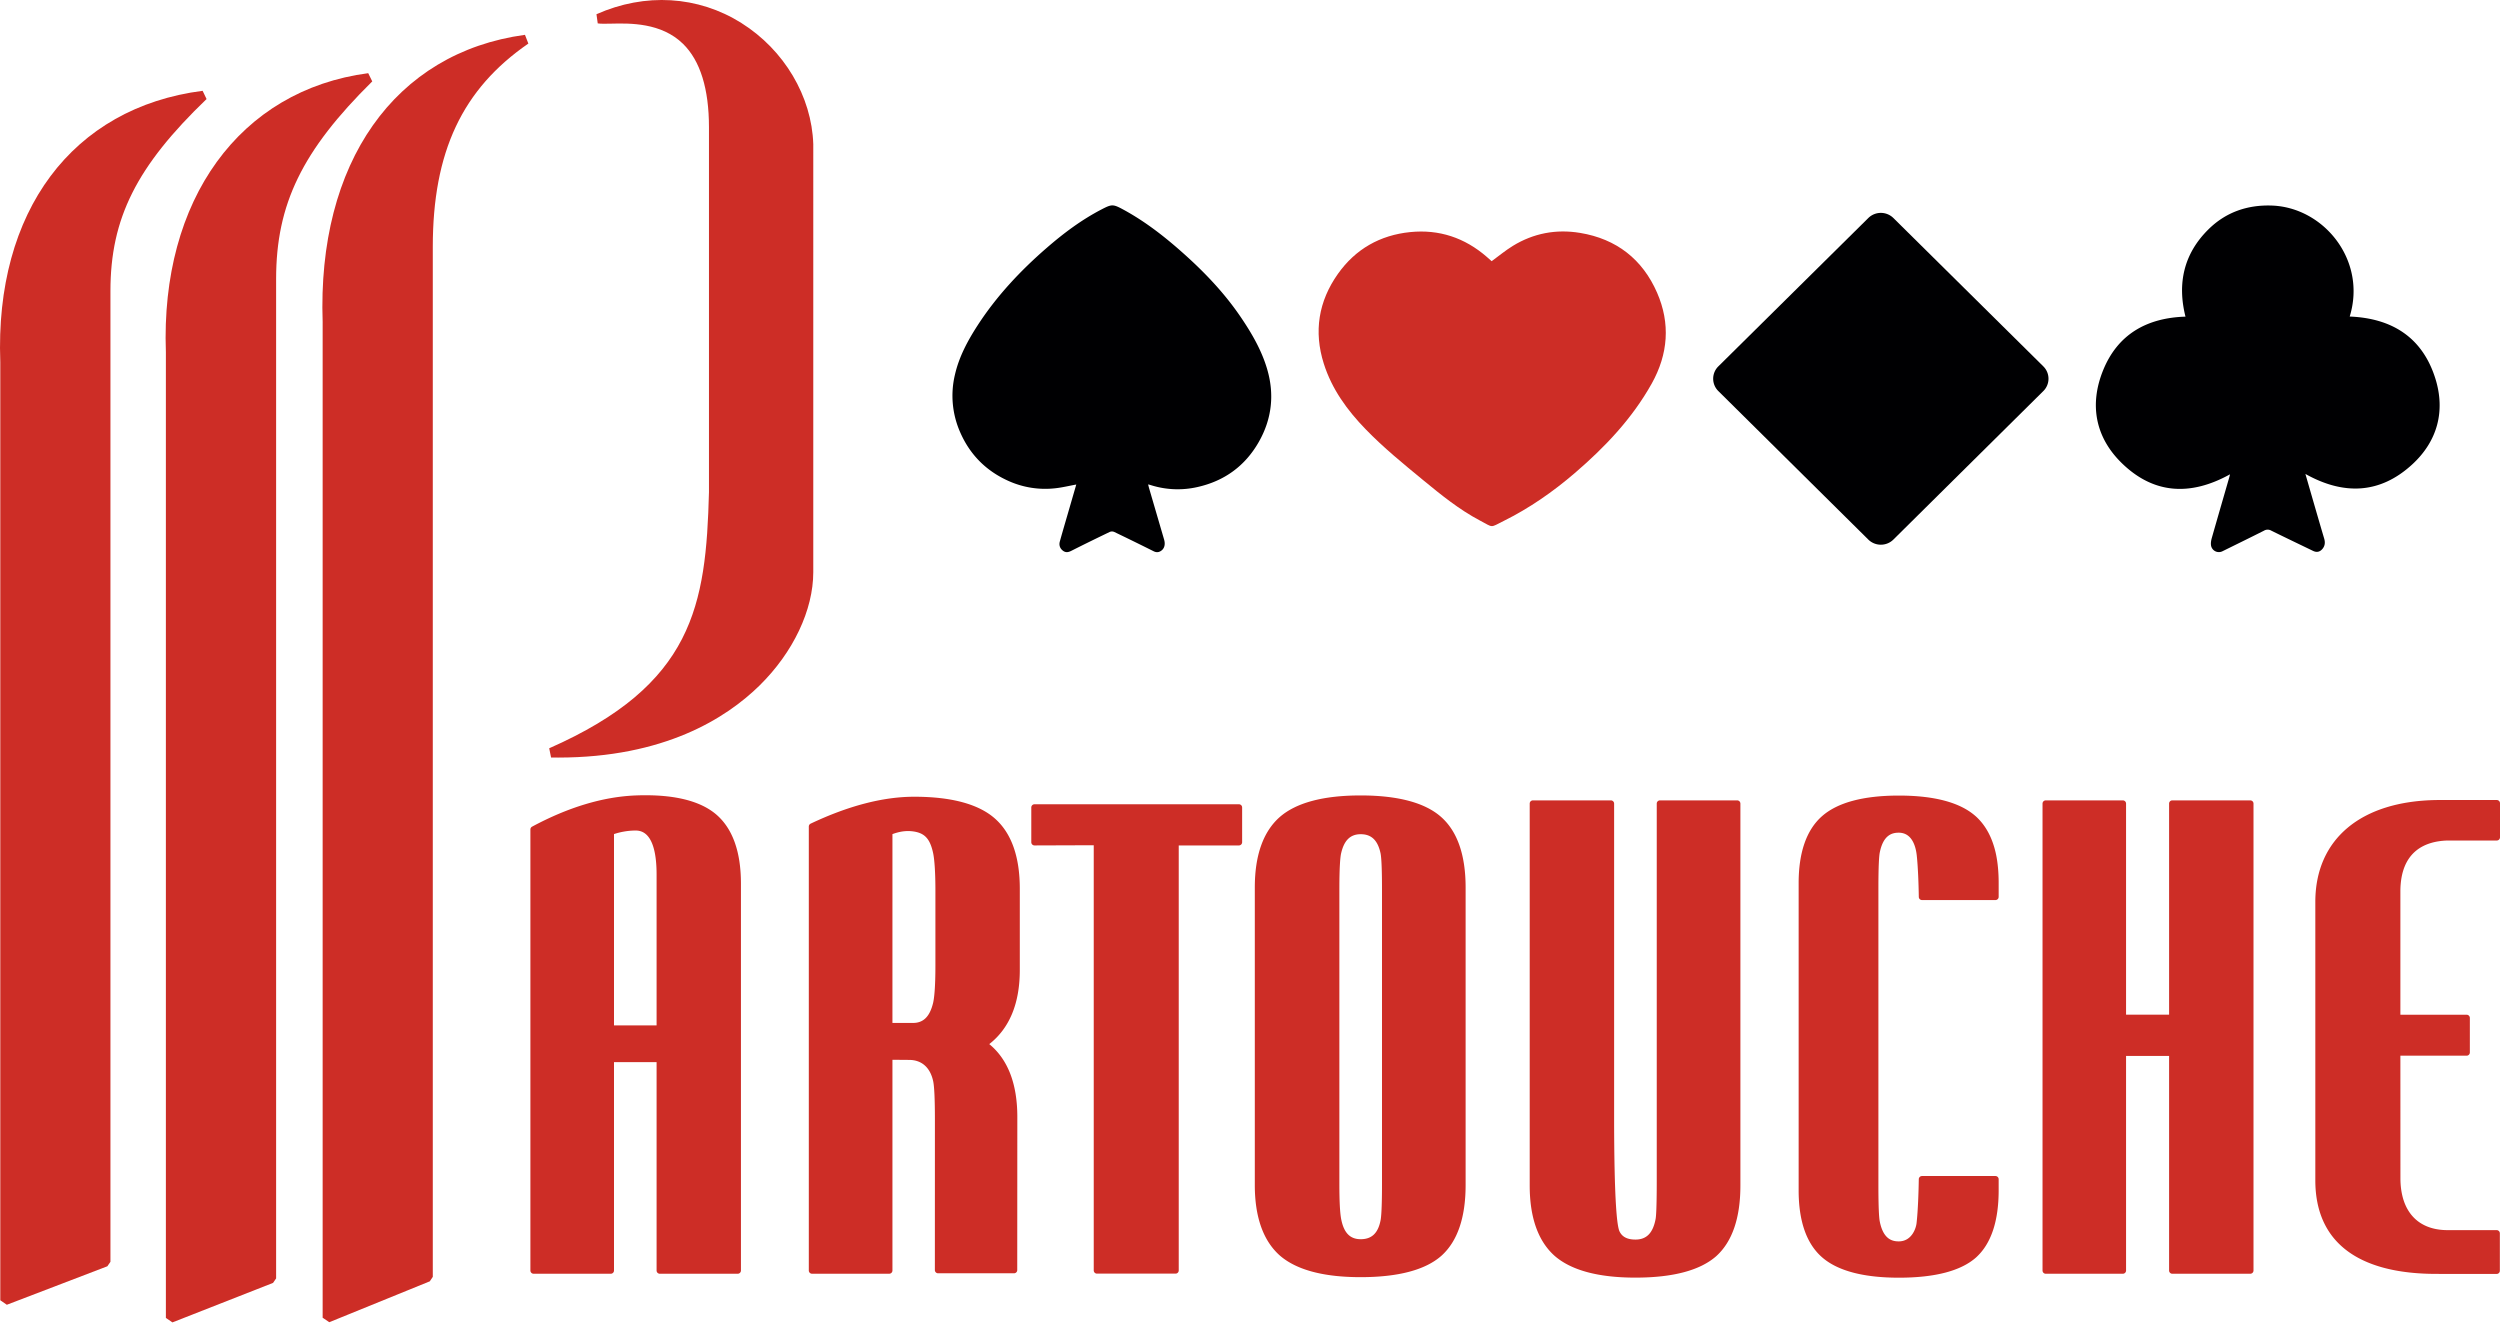
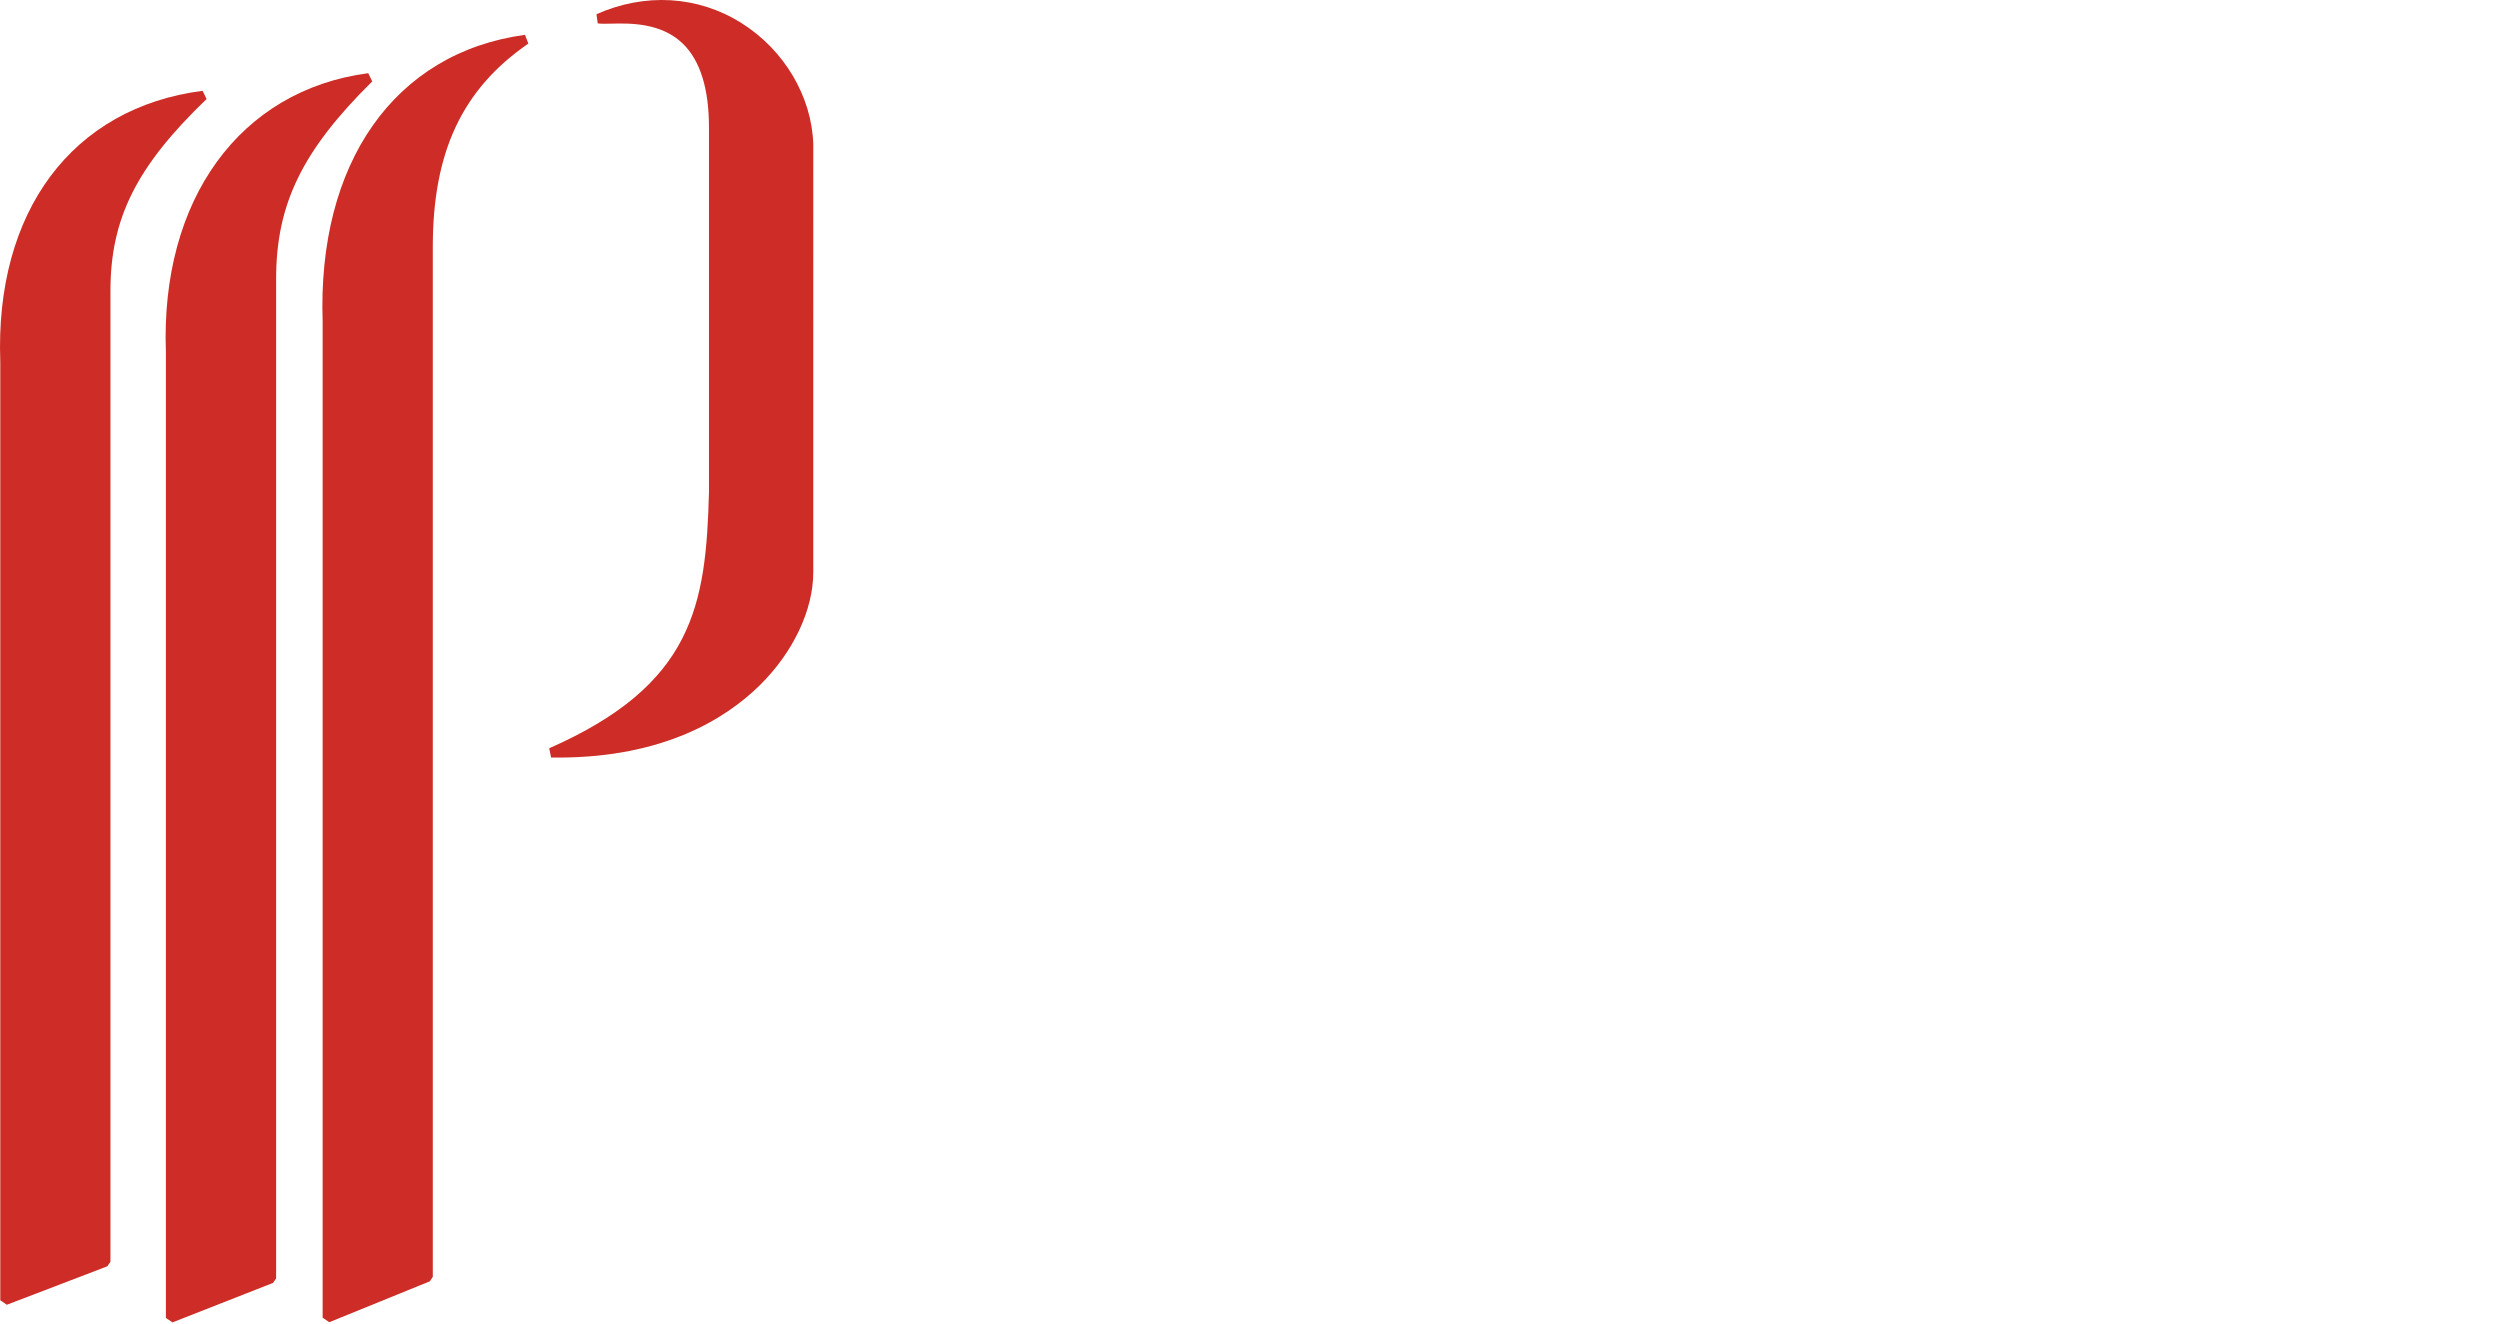
<svg xmlns="http://www.w3.org/2000/svg" width="170" height="90">
  <g fill-rule="nonzero" fill="none">
    <g fill="#CD2D26">
-       <path d="M44.648 59.467v10.259h-2.896V56.717a4.808 4.808 0 0 1 1.36-.24l.055-.002c.367 0 1.481 0 1.481 2.992Zm4.029-4.105c-1.019-.853-2.626-1.285-4.78-1.285-.225 0-.455.004-.692.014-2.211.092-4.574.805-7.023 2.121a.22.22 0 0 0-.115.193v29.991c0 .12.098.219.219.219h5.248c.12 0 .218-.098.218-.219V72.227h2.896v14.17c0 .12.098.218.22.218h5.298a.22.22 0 0 0 .218-.219V60.083c0-2.18-.575-3.768-1.707-4.721ZM91.077 60.49c0-1.663.071-2.241.114-2.44.2-.903.626-1.324 1.337-1.324.73 0 1.16.413 1.35 1.3.044.214.098.812.098 2.443v20.076c0 1.72-.062 2.272-.099 2.448-.174.87-.603 1.273-1.35 1.273-.712 0-1.13-.418-1.316-1.315-.09-.415-.134-1.237-.134-2.443V60.489Zm1.44-6.4c-2.537 0-4.388.497-5.503 1.477-1.12.994-1.687 2.602-1.687 4.78v20.24c0 2.173.572 3.784 1.699 4.786 1.123.978 2.97 1.474 5.492 1.474 2.56 0 4.41-.49 5.499-1.456 1.092-.981 1.645-2.598 1.645-4.804v-20.24c0-2.205-.562-3.819-1.67-4.796-1.096-.97-2.939-1.461-5.474-1.461ZM118.128 54.426h-5.25a.218.218 0 0 0-.219.218v25.647c0 1.888-.047 2.433-.076 2.59-.179.962-.615 1.41-1.372 1.41-.541 0-.892-.175-1.073-.535-.175-.322-.378-1.955-.378-7.928V54.644a.219.219 0 0 0-.219-.218h-5.303a.218.218 0 0 0-.218.218v25.973c0 2.171.57 3.78 1.696 4.782 1.126.982 2.973 1.479 5.489 1.479 2.551 0 4.401-.491 5.5-1.46 1.09-.986 1.642-2.601 1.642-4.801V54.644a.219.219 0 0 0-.219-.218M153.02 54.426h-5.303a.218.218 0 0 0-.219.218v14.354h-2.926V54.644a.218.218 0 0 0-.218-.218h-5.244a.219.219 0 0 0-.218.218v31.752c0 .121.098.219.218.219h5.244c.12 0 .218-.098.218-.219V71.802h2.926v14.594c0 .121.098.219.219.219h5.303c.12 0 .218-.098.218-.219V54.644a.218.218 0 0 0-.218-.218M63.608 60.588v5.064c0 1.534-.084 2.227-.155 2.538-.224.934-.659 1.37-1.367 1.37l-.07-.001h-1.33V56.72c.3-.11.654-.208 1.06-.208.096 0 .195.005.298.017.825.1 1.194.489 1.409 1.483.101.489.155 1.38.155 2.576Zm-1.446-6.41c-2.107 0-4.475.616-7.038 1.83a.219.219 0 0 0-.125.197v30.19c0 .121.098.219.22.219h5.249c.12 0 .218-.098.218-.218V72.068h.097c.448 0 .77.003.93.005l.106.001c.853 0 1.434.513 1.636 1.443.078.35.119 1.238.119 2.643l-.003 10.206a.219.219 0 0 0 .218.218h5.165c.12 0 .218-.097.218-.218l.006-10.41c0-2.254-.641-3.92-1.908-4.957 1.378-1.077 2.076-2.77 2.076-5.04v-5.527c0-2.18-.571-3.787-1.699-4.777-1.113-.98-2.96-1.477-5.485-1.477ZM166.46 57.155h3.322c.12 0 .218-.097.218-.218v-2.316a.218.218 0 0 0-.218-.219h-4.079c-5.151.069-8.238 2.643-8.261 6.885v18.975c0 4.163 2.85 6.363 8.241 6.363l4.09.003a.218.218 0 0 0 .217-.219v-2.542a.218.218 0 0 0-.218-.218h-3.333c-2.04 0-3.21-1.291-3.21-3.542l-.003-8.32h4.505c.12 0 .219-.098.219-.218V69.22a.218.218 0 0 0-.219-.218h-4.505v-8.39c.008-2.796 1.763-3.423 3.235-3.458M84.247 54.69h-13.9a.218.218 0 0 0-.219.219v2.363a.218.218 0 0 0 .218.218h.002l4.026-.014v28.912c0 .12.097.219.218.219h5.344a.217.217 0 0 0 .218-.22V57.49h4.093c.12 0 .218-.098.218-.218v-2.363a.218.218 0 0 0-.218-.219M134.324 55.485c-1.047-.92-2.796-1.386-5.199-1.386-2.413 0-4.17.471-5.225 1.4-1.056.93-1.592 2.461-1.592 4.55v20.898c0 2.095.536 3.625 1.592 4.547 1.053.922 2.812 1.389 5.225 1.389 2.451 0 4.215-.462 5.243-1.372 1.023-.923 1.541-2.46 1.541-4.569v-.754a.218.218 0 0 0-.217-.218h-4.997a.218.218 0 0 0-.217.215c-.013.884-.06 2.19-.149 2.962-.027.335-.308 1.267-1.216 1.267-.44 0-1.05-.141-1.29-1.359-.042-.217-.092-.817-.092-2.433v-20.21c0-1.629.05-2.22.091-2.43.24-1.218.851-1.359 1.29-1.359.927 0 1.167.974 1.228 1.554.084.77.126 1.958.138 2.812.001.12.098.215.217.215h4.997c.12 0 .217-.097.217-.218v-.942c0-.726-.061-1.388-.184-1.969-.237-1.107-.708-1.979-1.4-2.59" />
-     </g>
+       </g>
    <g fill="#CD2D26">
      <path d="m14.047 6.736-.269-.561C4.911 7.315-.362 14.382.02 24.618v63.8l.445.306L7.3 86.107l.21-.305V19.785c0-4.937 1.772-8.473 6.537-13.05" />
      <path d="M25.04 4.976C16.305 6.13 10.904 13.577 11.28 23.95v65.668l.446.305 6.841-2.686.209-.305V18.972c0-5.088 1.77-8.73 6.537-13.437l-.274-.559Z" />
      <path d="M21.94 21.921v67.686l.452.303 6.834-2.78.204-.304V16.789c0-6.466 2.004-10.73 6.498-13.826l-.23-.595c-8.866 1.21-14.137 8.701-13.757 19.553M50.414 1.563C47.462-.289 43.872-.505 40.56.967l.086.624c.225.033.528.025.914.017 1.274-.029 3.406-.076 4.887 1.374 1.17 1.145 1.763 3.057 1.763 5.682v24.8c-.2 7.72-1.065 13.102-10.864 17.419l.127.628c.162.002.321.004.481.004 7.188 0 11.414-2.656 13.705-4.91 2.282-2.247 3.644-5.125 3.644-7.7V9.804c-.106-3.257-1.98-6.413-4.89-8.24" />
    </g>
-     <path d="M165.604 25.741c-.876-2.798-2.948-4.102-5.824-4.216 1.18-3.837-1.778-7.443-5.326-7.548-1.652-.05-3.104.46-4.275 1.615-1.68 1.656-2.135 3.677-1.566 5.94-2.624.08-4.613 1.198-5.606 3.66-.926 2.294-.542 4.495 1.225 6.251 2.195 2.18 4.728 2.297 7.41.81-.02.082-.036.151-.055.219-.395 1.368-.793 2.737-1.183 4.107-.042.146-.071.306-.06.456a.54.54 0 0 0 .789.447c.94-.464 1.882-.923 2.818-1.396a.485.485 0 0 1 .489-.006c.946.467 1.898.922 2.849 1.381.251.122.47.071.646-.146.17-.21.183-.44.11-.69-.244-.82-.482-1.643-.721-2.466-.186-.641-.37-1.284-.557-1.931 2.583 1.447 5.06 1.38 7.264-.647 1.71-1.572 2.268-3.618 1.573-5.84M86.172 25.118c-.374-1.281-1.038-2.43-1.783-3.53-1.059-1.565-2.34-2.934-3.738-4.197-1.314-1.188-2.695-2.286-4.258-3.135-.713-.386-.787-.38-1.5-.01-1.353.704-2.564 1.61-3.712 2.606-1.796 1.557-3.412 3.279-4.708 5.28-.672 1.04-1.259 2.128-1.538 3.35a6.148 6.148 0 0 0 .364 3.928c.662 1.51 1.756 2.61 3.266 3.289a6.073 6.073 0 0 0 3.223.5c.46-.052.913-.162 1.399-.252L72.6 34.97c-.179.618-.361 1.234-.532 1.853-.066.24 0 .456.2.616.185.149.367.126.574.021.87-.44 1.745-.868 2.623-1.29a.388.388 0 0 1 .297 0c.899.43 1.794.87 2.685 1.315.163.081.308.086.462-.001.26-.147.353-.436.25-.794l-1.02-3.489c-.023-.08-.041-.162-.067-.26.055.012.076.015.097.022.05.013.099.03.148.044a6.037 6.037 0 0 0 3.11.112c1.837-.412 3.244-1.437 4.174-3.073.882-1.552 1.071-3.215.57-4.928" fill="#000002" />
-     <path d="M112.685 19.911c-.992-2.279-2.764-3.665-5.24-4.074-1.627-.27-3.167.021-4.577.886-.494.304-.944.68-1.436 1.038.01.005.003.003-.002-.002-.11-.097-.22-.197-.332-.294-1.496-1.299-3.24-1.882-5.204-1.683-2.045.207-3.716 1.15-4.912 2.836-1.323 1.868-1.657 3.926-.963 6.113.55 1.736 1.597 3.173 2.853 4.465 1.212 1.25 2.56 2.348 3.902 3.452 1.222 1.005 2.454 2.005 3.859 2.747.949.5.665.502 1.614.031 1.757-.872 3.358-1.986 4.843-3.262 2.052-1.763 3.9-3.704 5.232-6.09 1.116-2.002 1.269-4.08.363-6.163" fill="#CD2D26" />
-     <path d="M127.047 36.693a1.216 1.216 0 0 0 1.701 0l10.198-10.1a1.18 1.18 0 0 0 0-1.68l-10.198-10.09a1.215 1.215 0 0 0-1.7 0l-10.2 10.09a1.178 1.178 0 0 0 0 1.68l10.2 10.1Z" fill="#000002" />
  </g>
</svg>